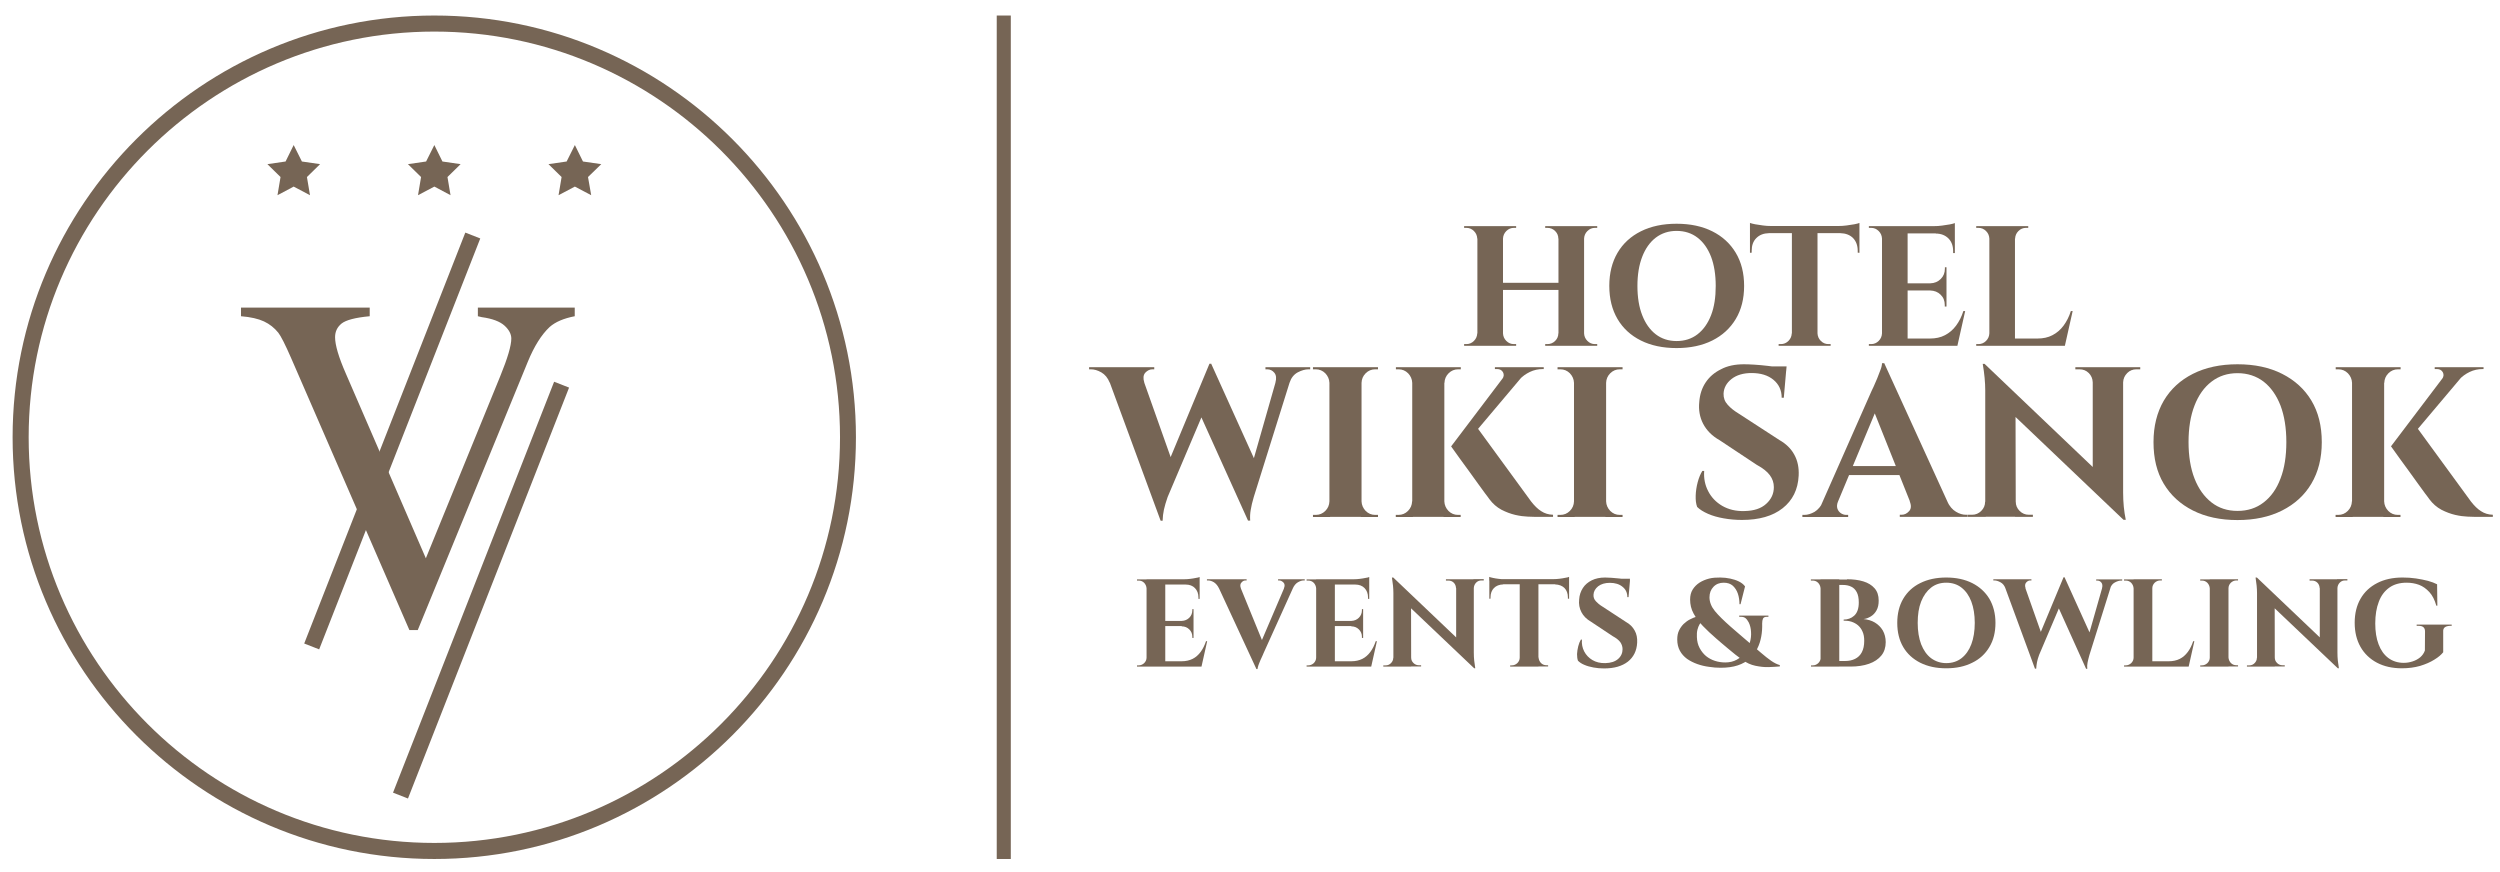
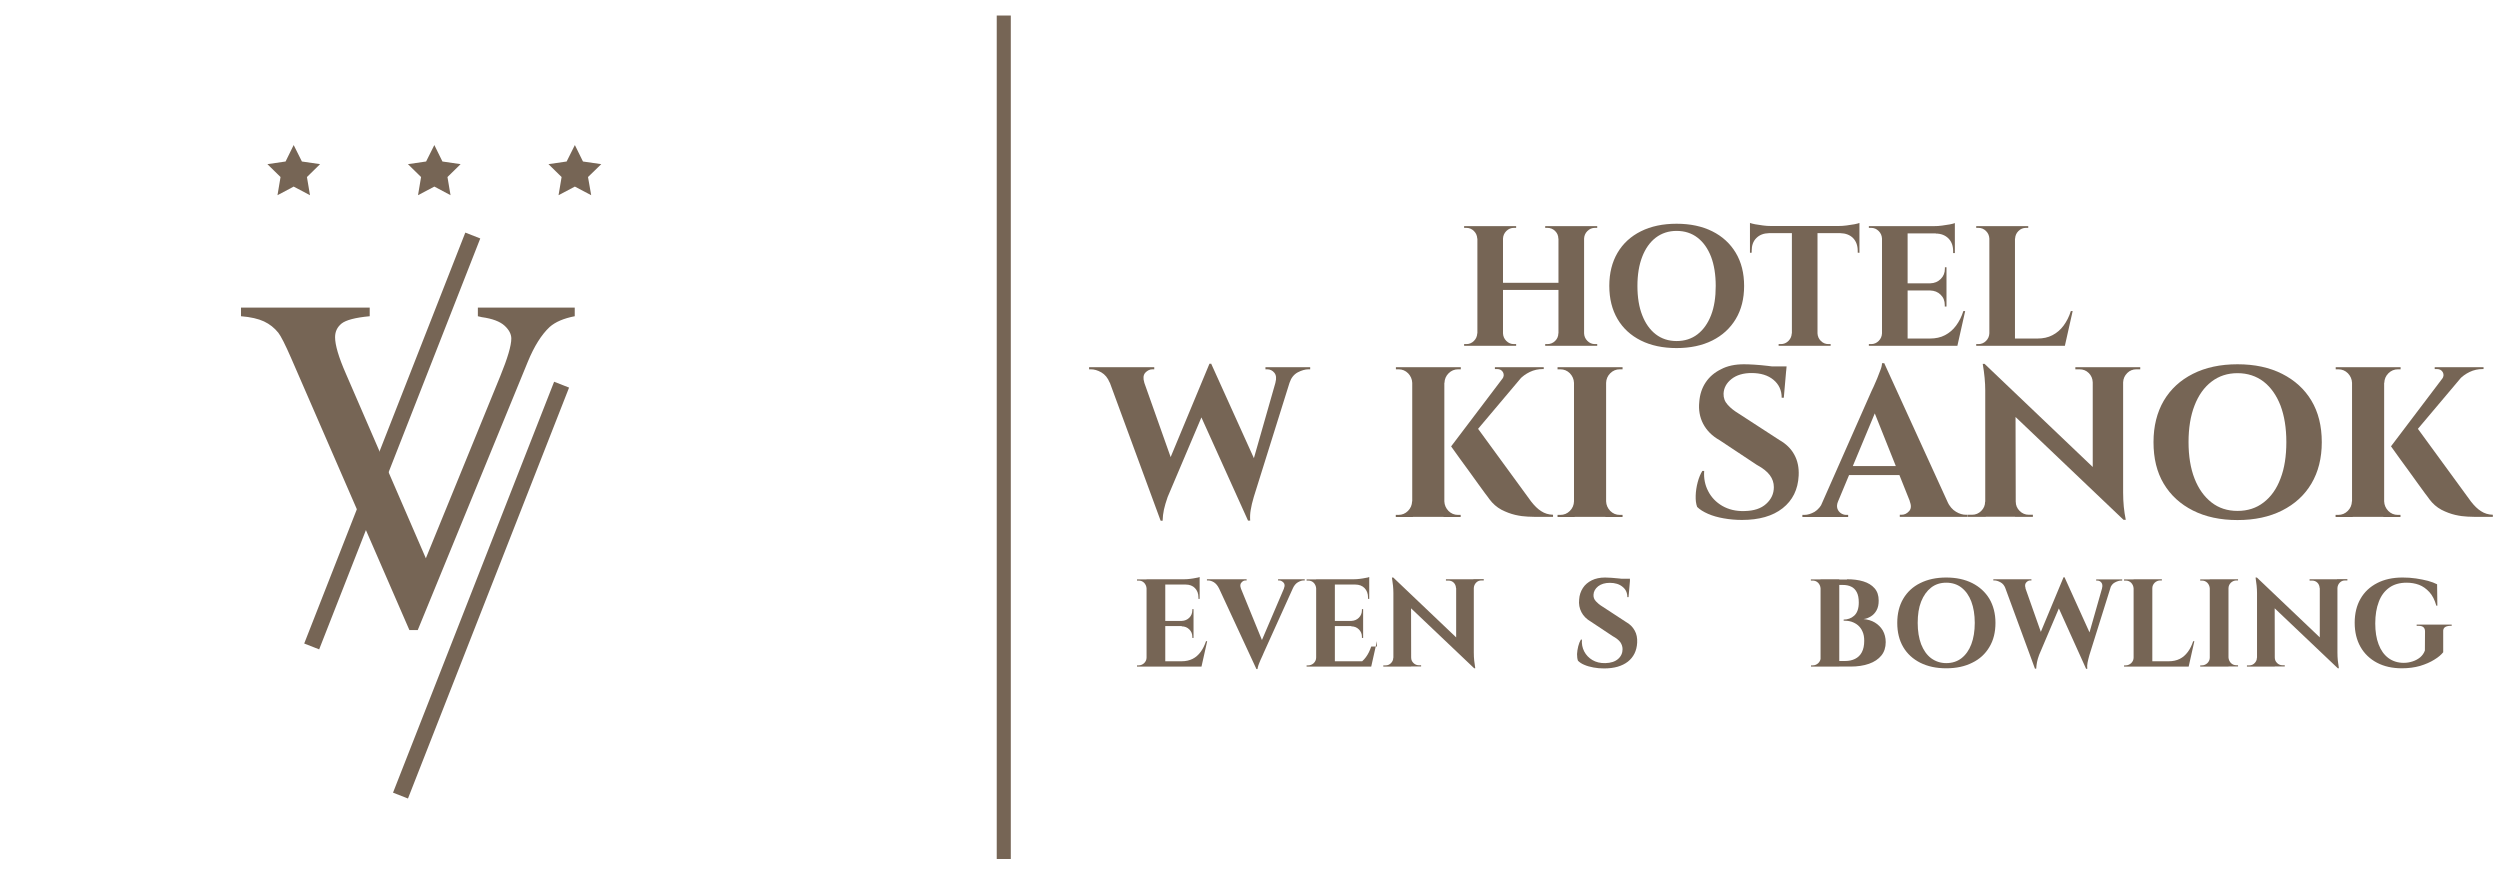
<svg xmlns="http://www.w3.org/2000/svg" version="1.1" id="Layer_1" x="0px" y="0px" viewBox="0 0 1883.9 656.8" style="enable-background:new 0 0 1883.9 656.8;" xml:space="preserve">
  <style type="text/css">
	.st0{fill:#766555;}
</style>
  <g id="XMLID_165_">
    <g id="XMLID_168_">
      <path id="XMLID_169_" class="st0" d="M433.1,231.8v6.5c-8.3,1.6-14.6,4.3-18.9,8.1c-6.2,5.8-11.7,14.6-16.5,26.3l-82.9,202.1h-6.3    l-89-204.7c-4.6-10.6-7.9-17-9.8-19.4c-2.9-3.6-6.5-6.5-10.8-8.5c-4.3-2-10-3.3-17.3-3.9v-6.5h97v6.5c-10.9,1-17.9,2.9-21.2,5.5    c-3.3,2.7-4.9,6.1-4.9,10.3c0,5.9,2.7,15.1,8.1,27.4l60.3,139.2L377,283.4c5.5-13.5,8.3-22.9,8.3-28.3c0-3.3-1.7-6.6-5.1-9.7    c-3.4-3.1-9.1-5.3-17.1-6.4c-0.6-0.1-1.6-0.4-3-0.7v-6.5H433.1z" />
    </g>
    <g id="XMLID_167_">
      <rect x="129.2" y="326.1" transform="matrix(0.365 -0.931 0.931 0.365 -121.517 486.184)" class="st0" width="332.6" height="12.1" />
    </g>
    <g id="XMLID_166_">
      <rect x="196.1" y="438.4" transform="matrix(0.365 -0.931 0.931 0.365 -183.563 619.867)" class="st0" width="332.6" height="12.1" />
    </g>
  </g>
  <polygon id="XMLID_173_" class="st0" points="221.3,109.3 227.5,121.7 241.2,123.7 231.3,133.4 233.6,147.1 221.3,140.6   209.1,147.1 211.4,133.4 201.5,123.7 215.2,121.7 " />
  <polygon id="XMLID_172_" class="st0" points="327.3,109.3 333.4,121.7 347.1,123.7 337.2,133.4 339.5,147.1 327.3,140.6 315,147.1   317.3,133.4 307.4,123.7 321.1,121.7 " />
  <polygon id="XMLID_171_" class="st0" points="433.2,109.3 439.3,121.7 453.1,123.7 443.1,133.4 445.5,147.1 433.2,140.6   420.9,147.1 423.2,133.4 413.3,123.7 427,121.7 " />
  <g>
-     <path class="st0" d="M327.3,647.3C152,647.3,9.5,504.7,9.5,329.5S152,11.7,327.3,11.7S645,154.3,645,329.5S502.5,647.3,327.3,647.3   z M327.3,23.8C158.7,23.8,21.6,161,21.6,329.5s137.1,305.7,305.7,305.7S633,498.1,633,329.5S495.8,23.8,327.3,23.8z" />
-   </g>
+     </g>
  <rect x="168.8" y="716.5" style="fill:none;" width="19.2" height="0" />
  <g>
    <rect x="751.1" y="11.7" class="st0" width="10.6" height="635.6" />
  </g>
  <g>
    <path class="st0" d="M1113.6,179.8h-0.4c-0.1-2.2-0.9-4.1-2.5-5.7c-1.6-1.6-3.5-2.4-5.7-2.4h-1.7v-1.3h10.3V179.8z M1113.6,251.2   v9.4h-10.3v-1.3h1.7c2.2,0,4.1-0.8,5.7-2.4c1.6-1.6,2.4-3.5,2.5-5.7H1113.6z M1132.6,170.4v90.2h-19.3v-90.2H1132.6z M1175.5,213.1   v5.4h-44.2v-5.4H1175.5z M1132.2,179.8v-9.4h10.3v1.3c-0.1,0-0.6,0-1.7,0c-2.2,0-4.1,0.8-5.7,2.4c-1.6,1.6-2.4,3.5-2.5,5.7H1132.2z    M1132.2,251.2h0.4c0.1,2.2,0.9,4.1,2.5,5.7c1.6,1.6,3.5,2.4,5.7,2.4c1,0,1.6,0,1.7,0v1.3h-10.3V251.2z M1174.7,179.8h-0.4   c0-2.2-0.8-4.1-2.4-5.7c-1.6-1.6-3.6-2.4-5.8-2.4c-1,0-1.6,0-1.7,0v-1.3h10.3V179.8z M1174.7,251.2v9.4h-10.3v-1.3   c0.1,0,0.6,0,1.7,0c2.2,0,4.2-0.8,5.8-2.4c1.6-1.6,2.4-3.5,2.4-5.7H1174.7z M1193.7,170.4v90.2h-19.3v-90.2H1193.7z M1193.3,179.8   v-9.4h10.3v1.3h-1.7c-2.2,0-4.1,0.8-5.7,2.4c-1.6,1.6-2.4,3.5-2.5,5.7H1193.3z M1193.3,251.2h0.4c0.1,2.2,0.9,4.1,2.5,5.7   c1.6,1.6,3.5,2.4,5.7,2.4h1.7v1.3h-10.3V251.2z" />
    <path class="st0" d="M1263.4,168.6c10.3,0,19.3,1.9,26.9,5.7c7.6,3.8,13.5,9.2,17.7,16.2c4.2,7,6.3,15.3,6.3,25   c0,9.6-2.1,17.9-6.3,24.9c-4.2,7-10.1,12.4-17.7,16.2c-7.6,3.8-16.6,5.7-26.9,5.7s-19.3-1.9-26.9-5.7c-7.6-3.8-13.5-9.2-17.6-16.2   c-4.1-7-6.2-15.3-6.2-25c0-9.6,2.1-17.9,6.2-24.9c4.1-7,10-12.4,17.6-16.2C1244.1,170.5,1253.1,168.6,1263.4,168.6z M1263.4,257   c6.1,0,11.4-1.7,15.8-5.1c4.4-3.4,7.8-8.2,10.2-14.4c2.4-6.2,3.5-13.5,3.5-22s-1.2-15.9-3.5-22c-2.4-6.2-5.8-11-10.2-14.4   c-4.4-3.4-9.7-5.1-15.8-5.1c-6,0-11.2,1.7-15.7,5.1c-4.4,3.4-7.8,8.2-10.2,14.4c-2.4,6.2-3.6,13.5-3.6,22s1.2,15.9,3.6,22   c2.4,6.2,5.8,11,10.2,14.4C1252.1,255.3,1257.4,257,1263.4,257z" />
    <path class="st0" d="M1318.7,168c0.9,0.3,2.2,0.7,3.9,1c1.8,0.3,3.7,0.6,5.9,0.9c2.1,0.3,4.1,0.4,5.9,0.4l-15.7,1.4V168z    M1401.2,170.3v5.4h-82.5v-5.4H1401.2z M1333,175.3v0.4c-4,0.1-7.1,1.3-9.5,3.7c-2.4,2.4-3.5,5.6-3.5,9.6v1.4l-1.3,0.1v-15.2H1333z    M1350.6,251.2v9.4h-10.3v-1.3h1.7c2.2,0,4.1-0.8,5.7-2.4c1.6-1.6,2.4-3.5,2.5-5.7H1350.6z M1369.6,170.8v89.8h-19.3v-89.8H1369.6z    M1369.2,251.2h0.4c0.1,2.2,0.9,4.1,2.5,5.7c1.6,1.6,3.5,2.4,5.7,2.4h1.7v1.3h-10.3V251.2z M1401.2,168v3.7l-15.7-1.4   c1.9,0,3.9-0.1,6-0.4c2.1-0.3,4.1-0.6,5.9-0.9C1399.1,168.7,1400.4,168.3,1401.2,168z M1401.2,175.3v15.2l-1.3-0.1V189   c0-4-1.2-7.2-3.5-9.6c-2.4-2.4-5.6-3.6-9.6-3.7v-0.4H1401.2z" />
    <path class="st0" d="M1418.6,179.8h-0.4c-0.1-2.2-0.9-4.1-2.5-5.7c-1.6-1.6-3.5-2.4-5.7-2.4h-1.7v-1.3h10.3V179.8z M1418.6,251.2   v9.4h-10.3v-1.3h1.7c2.2,0,4.1-0.8,5.7-2.4c1.6-1.6,2.4-3.5,2.5-5.7H1418.6z M1437.5,170.4v90.2h-19.3v-90.2H1437.5z M1473.1,170.4   v5.5h-36v-5.5H1473.1z M1466.8,213.5v5.4h-29.6v-5.4H1466.8z M1471.5,255.1l3.1,5.5h-37.5v-5.5H1471.5z M1480.9,234.3l-5.9,26.3   h-25.3l4.6-5.5c4.3,0,8.1-0.8,11.3-2.5c3.3-1.7,6.1-4.1,8.4-7.2c2.3-3.1,4.2-6.8,5.5-11H1480.9z M1466.8,201.4v12.4h-12.2v-0.3   c3.2-0.1,5.8-1.2,7.9-3.3c2.1-2.1,3.1-4.7,3.1-7.8v-1H1466.8z M1466.8,218.6V231h-1.3v-1.2c0-3.1-1-5.7-3.1-7.7   c-2.1-2.1-4.7-3.1-7.9-3.2v-0.3H1466.8z M1473.1,168.1v3.7l-15.7-1.4c1.9,0,3.9-0.1,6-0.4c2.1-0.3,4.1-0.6,5.9-0.9   C1471,168.8,1472.3,168.4,1473.1,168.1z M1473.1,175.6v15.1h-1.3v-1.5c0-4-1.2-7.1-3.5-9.5c-2.4-2.4-5.6-3.7-9.6-3.7v-0.3H1473.1z" />
    <path class="st0" d="M1499.5,179.8h-0.4c-0.1-2.2-0.9-4.1-2.5-5.7c-1.6-1.6-3.5-2.4-5.7-2.4h-1.7v-1.3h10.3V179.8z M1499.5,251.2   v9.4h-10.3v-1.3h1.7c2.2,0,4.1-0.8,5.7-2.4c1.6-1.6,2.4-3.5,2.5-5.7H1499.5z M1518.4,170.4v90.2h-19.3v-90.2H1518.4z M1518.1,179.8   v-9.4h10.3v1.3c-0.1,0-0.6,0-1.7,0c-2.2,0-4.1,0.8-5.7,2.4c-1.6,1.6-2.4,3.5-2.5,5.7H1518.1z M1552.5,255.1l3.1,5.5h-37.5v-5.5   H1552.5z M1561.9,234.3l-5.9,26.3h-25.3l4.6-5.5c4.3,0,8.1-0.8,11.3-2.5c3.3-1.7,6.1-4.1,8.4-7.2c2.3-3.1,4.2-6.8,5.5-11H1561.9z" />
    <path class="st0" d="M862.3,288.3h-26.1c-1.4-3.5-3.5-6.1-6.3-7.7c-2.8-1.6-5.4-2.3-7.9-2.3h-1.3v-1.6h49.1v1.6h-1.4   c-2,0-3.8,0.9-5.4,2.6C861.5,282.7,861.3,285.1,862.3,288.3z M832.4,277.7h26.1l25.8,72.8l-9.7,41.9L832.4,277.7z M912.8,274.2   l2.9,15.9l-35.8,84.4c-1.3,3.7-2.2,6.8-2.8,9.5c-0.6,2.7-0.9,5.5-1,8.4h-1.4l-4.5-19.2l41.2-99.1H912.8z M912.8,274.3l35.4,78.3   l-7.7,39.8l-38.8-85.9L912.8,274.3z M975.1,277.7l-30.3,96.8c-1.1,3.8-1.9,7-2.3,9.7c-0.5,2.7-0.6,5.5-0.4,8.1h-1.6l-4.5-15.9   l28.2-98.8H975.1z M961.1,288.3c0.9-3.2,0.6-5.7-0.8-7.4c-1.4-1.7-3.2-2.6-5.3-2.6h-1.4v-1.6h33.7v1.6h-1.3c-2.5,0-5.2,0.8-8.1,2.3   c-2.9,1.6-4.9,4.1-6.1,7.7H961.1z" />
-     <path class="st0" d="M1002.3,288.5h-0.5c-0.1-2.8-1.2-5.2-3.1-7.2c-2-2-4.4-3-7.2-3h-2.1v-1.6h12.9V288.5z M1002.3,377.8v11.8   h-12.9v-1.6h2.1c2.8,0,5.2-1,7.2-3c2-2,3-4.4,3.1-7.2H1002.3z M1026,276.7v112.8h-24.2V276.7H1026z M1025.5,288.5v-11.8h12.9v1.6   c-0.1,0-0.8,0-2.1,0c-2.8,0-5.2,1-7.2,3c-2,2-3,4.4-3.1,7.2H1025.5z M1025.5,377.8h0.5c0.1,2.8,1.2,5.2,3.1,7.2c2,2,4.4,3,7.2,3   c1.3,0,2,0,2.1,0v1.6h-12.9V377.8z" />
    <path class="st0" d="M1064.7,288.5h-0.5c-0.1-2.8-1.2-5.2-3.1-7.2c-2-2-4.4-3-7.2-3c-0.1,0-0.5,0-1,0c-0.6,0-0.9,0-1,0v-1.6h12.9   V288.5z M1064.7,377.8v11.8h-12.9v-1.6c0.1,0,0.5,0,1,0c0.6,0,0.9,0,1,0c2.8,0,5.2-1,7.2-3c2-2,3-4.4,3.1-7.2H1064.7z    M1088.4,276.7v112.8h-24.2V276.7H1088.4z M1087.9,288.5v-11.8h12.9v1.6c-0.1,0-0.5,0-1,0c-0.6,0-0.9,0-1,0c-2.8,0-5.2,1-7.2,3   c-2,2-3,4.4-3.1,7.2H1087.9z M1087.9,377.8h0.5c0.1,2.8,1.2,5.2,3.1,7.2c2,2,4.4,3,7.2,3c0.1,0,0.5,0,1,0c0.6,0,0.9,0,1,0v1.6   h-12.9V377.8z M1152,277.9l-48.5,57.5l-10,1l44.3-58.5H1152z M1111.6,320.1l42.2,57.8c2.5,3.2,5,5.7,7.6,7.3   c2.6,1.7,5.5,2.6,8.9,2.7v1.6H1157c-1.2,0-3.1-0.1-5.9-0.2c-2.7-0.1-5.8-0.5-9.3-1.3c-3.4-0.8-6.9-2.1-10.4-3.9   c-3.5-1.9-6.5-4.5-9.1-8c-0.5-0.8-1.6-2.2-3.2-4.3c-1.6-2.1-3.5-4.7-5.6-7.7c-2.2-3-4.4-6.1-6.7-9.3c-2.3-3.2-4.5-6.1-6.5-8.9   c-2-2.8-4.3-6-6.8-9.5L1111.6,320.1z M1163.3,276.7v1.4h-0.6c-3.5,0-6.8,0.7-9.9,2.2c-3.1,1.5-5.7,3.4-7.8,5.7l-13-0.3   c1.3-1.8,1.5-3.5,0.6-5.2c-0.9-1.6-2.4-2.4-4.5-2.4h-1.6v-1.4h36.2H1163.3z" />
    <path class="st0" d="M1186.6,288.5h-0.5c-0.1-2.8-1.2-5.2-3.1-7.2c-2-2-4.4-3-7.2-3h-2.1v-1.6h12.9V288.5z M1186.6,377.8v11.8   h-12.9v-1.6h2.1c2.8,0,5.2-1,7.2-3c2-2,3-4.4,3.1-7.2H1186.6z M1210.3,276.7v112.8h-24.2V276.7H1210.3z M1209.8,288.5v-11.8h12.9   v1.6c-0.1,0-0.8,0-2.1,0c-2.8,0-5.2,1-7.2,3c-2,2-3,4.4-3.1,7.2H1209.8z M1209.8,377.8h0.5c0.1,2.8,1.2,5.2,3.1,7.2   c2,2,4.4,3,7.2,3c1.3,0,2,0,2.1,0v1.6h-12.9V377.8z" />
    <path class="st0" d="M1314.2,274.5c2.1,0,4.8,0.1,8,0.3c3.2,0.2,6.4,0.5,9.8,0.9c3.4,0.4,6.3,0.8,8.9,1.1c2.5,0.4,4.3,0.8,5.2,1.2   l-1.9,21.7h-1.6c0-5.6-2.1-10.1-6.2-13.5c-4.1-3.4-9.6-5.1-16.5-5.1c-6.2,0-11.3,1.5-15.1,4.5c-3.8,3-5.8,6.7-6,11   c-0.1,3.2,0.9,6,3.1,8.4c2.1,2.4,4.9,4.6,8.2,6.6l30.8,20c4.9,2.8,8.7,6.4,11.2,11c2.5,4.5,3.6,9.8,3.3,15.8   c-0.5,10.5-4.6,18.7-12.1,24.6c-7.5,5.9-17.7,8.8-30.6,8.8c-4.7,0-9.3-0.4-13.8-1.2c-4.5-0.8-8.4-1.9-11.8-3.4   c-3.4-1.5-6.2-3.2-8.2-5.2c-0.9-2.4-1.2-5.2-1.1-8.5c0.1-3.3,0.6-6.7,1.5-10.1c0.9-3.4,2.1-6.3,3.5-8.5h1.4   c-0.4,5.5,0.6,10.6,3,15.2c2.4,4.7,6,8.4,10.6,11.1c4.7,2.7,10.2,4.1,16.7,3.9c7.1-0.1,12.6-1.9,16.4-5.4c3.9-3.5,5.8-7.7,5.8-12.6   c0-3.3-1-6.3-3-9c-2-2.7-5.2-5.3-9.7-7.7l-28.2-18.7c-5.7-3.2-9.8-7.4-12.4-12.4c-2.6-5-3.5-10.5-2.9-16.4c0.4-5.6,2-10.5,4.8-14.7   c2.8-4.2,6.6-7.5,11.5-9.9C1301.6,275.7,1307.5,274.5,1314.2,274.5z M1346.3,276.1l-0.3,3.4h-19v-3.4H1346.3z" />
    <path class="st0" d="M1385.1,377.8c-0.9,2.1-1,4-0.5,5.5c0.5,1.5,1.5,2.7,2.7,3.5c1.3,0.8,2.6,1.2,3.9,1.2h1.5v1.6h-34.5v-1.6h1.5   c2.5,0,5-0.8,7.7-2.3c2.6-1.6,4.8-4.2,6.5-7.8H1385.1z M1419.8,273.5l0.6,19.7l-40,95.9h-11.8l41.7-94.4c0.3-0.6,0.9-1.9,1.7-3.6   c0.8-1.8,1.7-3.8,2.6-6c0.9-2.3,1.7-4.4,2.5-6.5c0.8-2.1,1.1-3.7,1.1-4.9H1419.8z M1436.7,351.2v6.8h-47.4v-6.8H1436.7z    M1419.8,273.5l52.5,115h-28.8l-33.5-83.9L1419.8,273.5z M1439.1,377.8h28.2c1.8,3.7,4,6.3,6.6,7.8c2.6,1.6,5.1,2.3,7.6,2.3h1.3   v1.6h-51.2v-1.6h1.4c2.1,0,4-0.9,5.6-2.7C1440.2,383.5,1440.4,381,1439.1,377.8z" />
    <path class="st0" d="M1496.4,378.1v11.4h-13.4v-1.6c1.9,0,3,0,3.1,0c2.7,0,5-1,6.9-2.9c1.9-1.9,2.9-4.2,2.9-6.9H1496.4z    M1495.6,274.3l23.2,24.6l0.2,90.5h-23v-95.1c0-6-0.6-12.7-1.9-20.1H1495.6z M1495.6,274.3l102.8,98l1.9,19.5L1497.6,294   L1495.6,274.3z M1519,378.1c0,2.7,1,5,2.9,6.9c1.9,1.9,4.2,2.9,6.9,2.9c0.1,0,1.1,0,3.1,0v1.6h-13.4v-11.4H1519z M1563.9,276.7   h13.4v11.4h-0.3c-0.1-2.8-1.1-5.1-3-7c-1.9-1.9-4.2-2.8-7-2.8c-1.9,0-3,0-3.1,0V276.7z M1599.9,276.7v94.4c0,4,0.2,7.5,0.5,10.7   c0.3,3.2,0.8,6.5,1.5,9.9h-1.5l-23.4-26.1v-88.9H1599.9z M1612.8,276.7v1.6h-2.9c-2.7,0-5,0.9-6.9,2.8c-1.9,1.9-3,4.2-3.1,7h-0.5   v-11.4H1612.8z" />
    <path class="st0" d="M1686.1,274.5c12.9,0,24.1,2.4,33.6,7.2c9.5,4.8,16.9,11.5,22.1,20.2c5.2,8.7,7.8,19.1,7.8,31.3   c0,12-2.6,22.4-7.8,31.2c-5.2,8.8-12.6,15.5-22.1,20.3c-9.5,4.8-20.7,7.2-33.6,7.2c-12.9,0-24.1-2.4-33.6-7.2   c-9.5-4.8-16.8-11.5-22-20.2c-5.2-8.7-7.7-19.1-7.7-31.3c0-12,2.6-22.4,7.7-31.2c5.2-8.8,12.5-15.5,22-20.3   C1662,276.9,1673.2,274.5,1686.1,274.5z M1686.1,385c7.6,0,14.2-2.1,19.7-6.4c5.5-4.2,9.8-10.2,12.7-18c3-7.7,4.4-16.9,4.4-27.5   c0-10.6-1.5-19.8-4.4-27.5c-3-7.7-7.2-13.7-12.7-18c-5.5-4.2-12.1-6.4-19.7-6.4c-7.5,0-14,2.1-19.6,6.4c-5.5,4.2-9.8,10.2-12.8,18   c-3,7.7-4.5,16.9-4.5,27.5c0,10.6,1.5,19.8,4.5,27.5c3,7.7,7.3,13.7,12.8,18C1672,382.9,1678.5,385,1686.1,385z" />
    <path class="st0" d="M1772.9,288.5h-0.5c-0.1-2.8-1.2-5.2-3.1-7.2c-2-2-4.4-3-7.2-3c-0.1,0-0.5,0-1,0c-0.6,0-0.9,0-1,0v-1.6h12.9   V288.5z M1772.9,377.8v11.8H1760v-1.6c0.1,0,0.5,0,1,0c0.6,0,0.9,0,1,0c2.8,0,5.2-1,7.2-3c2-2,3-4.4,3.1-7.2H1772.9z M1796.6,276.7   v112.8h-24.2V276.7H1796.6z M1796.1,288.5v-11.8h12.9v1.6c-0.1,0-0.5,0-1,0c-0.6,0-0.9,0-1,0c-2.8,0-5.2,1-7.2,3   c-2,2-3,4.4-3.1,7.2H1796.1z M1796.1,377.8h0.5c0.1,2.8,1.2,5.2,3.1,7.2c2,2,4.4,3,7.2,3c0.1,0,0.5,0,1,0c0.6,0,0.9,0,1,0v1.6   h-12.9V377.8z M1860.2,277.9l-48.5,57.5l-10,1l44.3-58.5H1860.2z M1819.8,320.1l42.2,57.8c2.5,3.2,5,5.7,7.6,7.3   c2.6,1.7,5.5,2.6,8.9,2.7v1.6h-13.2c-1.2,0-3.1-0.1-5.9-0.2c-2.7-0.1-5.8-0.5-9.3-1.3c-3.4-0.8-6.9-2.1-10.4-3.9   c-3.5-1.9-6.5-4.5-9.1-8c-0.5-0.8-1.6-2.2-3.2-4.3c-1.6-2.1-3.5-4.7-5.6-7.7c-2.2-3-4.4-6.1-6.7-9.3c-2.3-3.2-4.5-6.1-6.5-8.9   c-2-2.8-4.3-6-6.8-9.5L1819.8,320.1z M1871.5,276.7v1.4h-0.6c-3.5,0-6.8,0.7-9.9,2.2c-3.1,1.5-5.7,3.4-7.8,5.7l-13-0.3   c1.3-1.8,1.5-3.5,0.6-5.2c-0.9-1.6-2.4-2.4-4.5-2.4h-1.6v-1.4h36.2H1871.5z" />
    <path class="st0" d="M864.3,443.4H864c-0.1-1.6-0.7-3-1.8-4.2c-1.2-1.2-2.6-1.7-4.2-1.7h-1.2v-0.9h7.5V443.4z M864.3,495.4v6.9   h-7.5v-0.9h1.2c1.6,0,3-0.6,4.2-1.7c1.2-1.2,1.8-2.6,1.8-4.2H864.3z M878.1,436.5v65.8H864v-65.8H878.1z M904,436.5v4h-26.2v-4H904   z M899.4,467.9v3.9h-21.6v-3.9H899.4z M902.9,498.3l2.3,4h-27.3v-4H902.9z M909.7,483.1l-4.3,19.2H887l3.4-4c3.1,0,5.9-0.6,8.3-1.8   c2.4-1.2,4.4-3,6.1-5.3c1.7-2.3,3-5,4-8H909.7z M899.4,459.1v9h-8.9v-0.2c2.3-0.1,4.2-0.9,5.7-2.4c1.5-1.5,2.3-3.4,2.3-5.7v-0.8   H899.4z M899.4,471.7v9h-0.9v-0.8c0-2.3-0.8-4.1-2.3-5.6c-1.5-1.5-3.4-2.3-5.7-2.3v-0.2H899.4z M904,434.8v2.7l-11.5-1   c1.4,0,2.8-0.1,4.4-0.3c1.5-0.2,3-0.4,4.3-0.7C902.5,435.3,903.4,435.1,904,434.8z M904,440.3v11h-0.9v-1.1c0-2.9-0.9-5.2-2.6-7   c-1.7-1.8-4.1-2.7-7-2.7v-0.2H904z" />
    <path class="st0" d="M935.1,443.4h-16.5c-1-2.1-2.3-3.6-3.8-4.6c-1.5-0.9-3-1.4-4.5-1.4h-0.8v-0.9h29.9v0.9h-0.8   c-1.2,0-2.2,0.5-3.1,1.6C934.5,440,934.4,441.5,935.1,443.4z M946.8,504.2l-31.1-67.1h16.8l20,49L946.8,504.2z M946.8,504.2   l-0.3-11.5l23.9-55.9h6.8l-24.9,55.1c-0.1,0.4-0.4,1.1-0.9,2.1c-0.5,1-1,2.2-1.6,3.5c-0.6,1.3-1,2.6-1.5,3.8   c-0.4,1.2-0.6,2.2-0.7,2.9H946.8z M967.5,443.4c0.8-1.9,0.7-3.3-0.3-4.4c-1-1-2.1-1.6-3.3-1.6h-0.8v-0.9h20.1v0.9h-0.8   c-1.4,0-2.8,0.5-4.4,1.4c-1.5,0.9-2.8,2.4-3.8,4.6H967.5z" />
-     <path class="st0" d="M992.1,443.4h-0.3c-0.1-1.6-0.7-3-1.8-4.2c-1.2-1.2-2.6-1.7-4.2-1.7h-1.2v-0.9h7.5V443.4z M992.1,495.4v6.9   h-7.5v-0.9h1.2c1.6,0,3-0.6,4.2-1.7c1.2-1.2,1.8-2.6,1.8-4.2H992.1z M1005.9,436.5v65.8h-14.1v-65.8H1005.9z M1031.8,436.5v4h-26.2   v-4H1031.8z M1027.2,467.9v3.9h-21.6v-3.9H1027.2z M1030.7,498.3l2.3,4h-27.3v-4H1030.7z M1037.6,483.1l-4.3,19.2h-18.4l3.4-4   c3.1,0,5.9-0.6,8.3-1.8c2.4-1.2,4.4-3,6.1-5.3c1.7-2.3,3-5,4-8H1037.6z M1027.2,459.1v9h-8.9v-0.2c2.3-0.1,4.2-0.9,5.7-2.4   c1.5-1.5,2.3-3.4,2.3-5.7v-0.8H1027.2z M1027.2,471.7v9h-0.9v-0.8c0-2.3-0.8-4.1-2.3-5.6c-1.5-1.5-3.4-2.3-5.7-2.3v-0.2H1027.2z    M1031.8,434.8v2.7l-11.5-1c1.4,0,2.8-0.1,4.4-0.3c1.5-0.2,3-0.4,4.3-0.7C1030.3,435.3,1031.3,435.1,1031.8,434.8z M1031.8,440.3   v11h-0.9v-1.1c0-2.9-0.9-5.2-2.6-7c-1.7-1.8-4.1-2.7-7-2.7v-0.2H1031.8z" />
+     <path class="st0" d="M992.1,443.4h-0.3c-0.1-1.6-0.7-3-1.8-4.2c-1.2-1.2-2.6-1.7-4.2-1.7h-1.2v-0.9h7.5V443.4z M992.1,495.4v6.9   h-7.5v-0.9h1.2c1.6,0,3-0.6,4.2-1.7c1.2-1.2,1.8-2.6,1.8-4.2H992.1z M1005.9,436.5v65.8h-14.1v-65.8H1005.9z M1031.8,436.5v4h-26.2   v-4H1031.8z M1027.2,467.9v3.9h-21.6v-3.9H1027.2z M1030.7,498.3l2.3,4h-27.3v-4H1030.7z M1037.6,483.1l-4.3,19.2h-18.4c3.1,0,5.9-0.6,8.3-1.8c2.4-1.2,4.4-3,6.1-5.3c1.7-2.3,3-5,4-8H1037.6z M1027.2,459.1v9h-8.9v-0.2c2.3-0.1,4.2-0.9,5.7-2.4   c1.5-1.5,2.3-3.4,2.3-5.7v-0.8H1027.2z M1027.2,471.7v9h-0.9v-0.8c0-2.3-0.8-4.1-2.3-5.6c-1.5-1.5-3.4-2.3-5.7-2.3v-0.2H1027.2z    M1031.8,434.8v2.7l-11.5-1c1.4,0,2.8-0.1,4.4-0.3c1.5-0.2,3-0.4,4.3-0.7C1030.3,435.3,1031.3,435.1,1031.8,434.8z M1031.8,440.3   v11h-0.9v-1.1c0-2.9-0.9-5.2-2.6-7c-1.7-1.8-4.1-2.7-7-2.7v-0.2H1031.8z" />
    <path class="st0" d="M1050.2,495.6v6.7h-7.8v-0.9c1.1,0,1.7,0,1.8,0c1.6,0,2.9-0.6,4-1.7c1.1-1.1,1.7-2.5,1.7-4H1050.2z    M1049.8,435.1l13.5,14.4l0.1,52.8H1050v-55.4c0-3.5-0.4-7.4-1.1-11.7H1049.8z M1049.8,435.1l60,57.1l1.1,11.4l-60-57L1049.8,435.1   z M1063.4,495.6c0,1.6,0.6,2.9,1.7,4c1.1,1.1,2.5,1.7,4,1.7c0.1,0,0.7,0,1.8,0v0.9h-7.8v-6.7H1063.4z M1089.6,436.5h7.8v6.7h-0.2   c-0.1-1.6-0.6-3-1.7-4.1c-1.1-1.1-2.5-1.6-4.1-1.6c-1.1,0-1.7,0-1.8,0V436.5z M1110.6,436.5v55.1c0,2.3,0.1,4.4,0.3,6.2   c0.2,1.8,0.5,3.8,0.8,5.8h-0.8l-13.6-15.2v-51.9H1110.6z M1118.1,436.5v0.9h-1.7c-1.6,0-2.9,0.5-4,1.6c-1.1,1.1-1.7,2.5-1.8,4.1   h-0.3v-6.7H1118.1z" />
-     <path class="st0" d="M1122.2,434.7c0.6,0.3,1.6,0.5,2.9,0.8c1.3,0.3,2.7,0.5,4.3,0.7c1.6,0.2,3,0.3,4.3,0.3l-11.5,1V434.7z    M1182.4,436.4v3.9h-60.1v-3.9H1182.4z M1132.7,440.1v0.3c-2.9,0.1-5.2,1-6.9,2.7c-1.7,1.7-2.6,4.1-2.6,7v1l-0.9,0.1v-11.1H1132.7z    M1145.5,495.4v6.9h-7.5v-0.9h1.2c1.6,0,3-0.6,4.2-1.7c1.2-1.2,1.8-2.6,1.8-4.2H1145.5z M1159.3,436.8v65.5h-14.1v-65.5H1159.3z    M1159.1,495.4h0.3c0.1,1.6,0.7,3,1.8,4.2c1.2,1.2,2.6,1.7,4.2,1.7h1.2v0.9h-7.5V495.4z M1182.4,434.7v2.7l-11.5-1   c1.4,0,2.8-0.1,4.4-0.3c1.5-0.2,3-0.4,4.3-0.7C1180.9,435.2,1181.8,435,1182.4,434.7z M1182.4,440.1v11.1l-0.9-0.1v-1   c0-2.9-0.9-5.3-2.6-7c-1.7-1.7-4.1-2.6-7-2.7v-0.3H1182.4z" />
    <path class="st0" d="M1209.6,435.2c1.3,0,2.8,0.1,4.7,0.2c1.8,0.1,3.8,0.3,5.7,0.5c2,0.2,3.7,0.4,5.2,0.7c1.5,0.2,2.5,0.5,3.1,0.7   l-1.1,12.7h-0.9c0-3.3-1.2-5.9-3.6-7.8c-2.4-2-5.6-3-9.6-3c-3.6,0-6.6,0.9-8.8,2.6c-2.2,1.8-3.4,3.9-3.5,6.4   c-0.1,1.9,0.5,3.5,1.8,4.9c1.3,1.4,2.8,2.7,4.8,3.9l17.9,11.7c2.9,1.6,5.1,3.8,6.5,6.4c1.5,2.6,2.1,5.7,1.9,9.2   c-0.3,6.1-2.7,10.9-7,14.3c-4.4,3.4-10.3,5.1-17.9,5.1c-2.8,0-5.4-0.2-8-0.7c-2.6-0.5-4.9-1.1-6.9-2c-2-0.8-3.6-1.9-4.8-3.1   c-0.5-1.4-0.7-3-0.7-5c0.1-1.9,0.4-3.9,0.9-5.9c0.5-2,1.2-3.7,2-5h0.8c-0.3,3.2,0.3,6.2,1.7,8.9c1.4,2.7,3.5,4.9,6.2,6.5   c2.7,1.6,6,2.4,9.7,2.3c4.1-0.1,7.3-1.1,9.6-3.1c2.3-2,3.4-4.5,3.4-7.4c0-1.9-0.6-3.7-1.7-5.3c-1.2-1.6-3.1-3.1-5.7-4.5l-16.4-10.9   c-3.3-1.9-5.7-4.3-7.2-7.2c-1.5-2.9-2.1-6.1-1.7-9.6c0.2-3.3,1.2-6.1,2.8-8.6c1.6-2.5,3.9-4.4,6.7-5.8   C1202.3,435.9,1205.7,435.2,1209.6,435.2z M1228.3,436.1l-0.2,2H1217v-2H1228.3z" />
-     <path class="st0" d="M1327.9,469.8c0.1,3.4-0.1,6.7-0.7,9.9c-0.6,3.2-1.5,6.2-3,9.1c-1.4,2.8-3.3,5.3-5.7,7.5   c-2.4,2.2-5.4,3.9-9,5.1s-7.9,1.8-12.9,1.8c-2.8,0-5.8-0.2-8.8-0.7c-3.1-0.4-6-1.1-8.8-2.1c-2.8-1-5.4-2.3-7.7-3.9   c-2.3-1.7-4.1-3.7-5.4-6.1c-1.3-2.4-2-5.2-2-8.5c0-2.6,0.4-4.8,1.3-6.7c0.9-1.9,2.1-3.6,3.5-5c1.5-1.4,3.1-2.6,4.7-3.4   c1.7-0.9,3.4-1.6,5-2.1c1.7-0.5,3.1-0.8,4.4-0.8l1.8,1.8c-0.5,0.5-1.1,1.1-1.8,1.9s-1.4,1.7-2.1,2.9c-0.7,1.2-1.2,2.5-1.6,4.1   c-0.4,1.6-0.5,3.4-0.4,5.5c0.1,3.1,0.8,5.9,2.1,8.3c1.3,2.4,2.9,4.4,4.8,6c2,1.6,4.2,2.8,6.7,3.6c2.5,0.8,5.1,1.2,7.8,1.2   c3.3,0,6.2-0.7,8.7-2.1c2.5-1.4,4.5-3.2,6.2-5.5c1.6-2.3,2.8-4.7,3.6-7.4c0.8-2.7,1.1-5.4,0.9-8c-0.1-2.6-0.7-5-1.7-7.1   c-0.8-1.5-1.6-2.6-2.5-3.3c-0.9-0.7-2-1-3.3-1h-1.4v-0.9h22v0.9h-1.3c-1.4,0-2.4,0.5-2.8,1.4   C1328.1,467.1,1327.9,468.3,1327.9,469.8z M1296.4,435.2c2.5,0,5,0.3,7.4,0.8c2.4,0.5,4.6,1.2,6.6,2.2c2,1,3.5,2.2,4.6,3.7   l-3.4,13.4h-0.8c0-2.8-0.4-5.5-1.2-7.9c-0.8-2.4-2.1-4.4-3.8-6c-1.7-1.5-4-2.3-6.9-2.3c-3.1,0-5.7,1-7.7,3.1s-3,4.7-3,7.9   c0,3.6,1.4,7.1,4.1,10.4c2.7,3.3,6.7,7.2,11.8,11.7c1.3,1.1,2.8,2.4,4.5,3.9c1.7,1.5,3.3,2.9,5,4.3c1.7,1.4,3.1,2.6,4.2,3.6   c3.4,2.9,6.5,5.5,9.2,7.9c2.8,2.4,5.3,4.4,7.6,6c2.3,1.6,4.5,2.7,6.6,3.3v1c-2.4,0.2-5.3,0.4-8.5,0.5c-3.2,0.1-6.5-0.3-9.9-1   c-3.4-0.7-6.7-2.2-9.9-4.5c-1.6-1.2-3.4-2.5-5.3-4c-1.9-1.5-3.7-3-5.6-4.6c-1.8-1.5-3.5-3-5.1-4.3c-1.5-1.3-2.8-2.4-3.7-3.2   c-3.6-3.1-6.9-6.2-9.9-9.3c-3-3.1-5.3-6.2-7.1-9.5c-1.8-3.3-2.6-6.8-2.6-10.5c0-2.9,0.6-5.4,1.9-7.5c1.3-2.1,3-3.8,5.1-5.2   c2.2-1.4,4.6-2.4,7.3-3.1S1293.5,435.2,1296.4,435.2z" />
    <path class="st0" d="M1372.2,443.4h-0.3c-0.1-1.6-0.7-3-1.8-4.2c-1.2-1.2-2.6-1.7-4.2-1.7c-0.1,0-0.3,0-0.6,0s-0.5,0-0.7,0v-0.9   h7.5V443.4z M1372.2,495.4v6.9h-7.5v-0.9c0.1,0,0.3,0,0.7,0s0.5,0,0.6,0c1.6,0,3-0.6,4.2-1.7c1.2-1.2,1.8-2.6,1.8-4.2H1372.2z    M1386,436.5v65.8h-14.1v-65.8H1386z M1391.8,436.5c4.6,0,8.7,0.5,12.3,1.6c3.6,1.1,6.4,2.8,8.5,5.2s3.1,5.4,3.1,9.3   c0,2.9-0.5,5.3-1.6,7.3c-1.1,2-2.5,3.5-4.3,4.6c-1.8,1.1-3.6,1.8-5.5,2c3.1,0.3,6,1.1,8.5,2.6c2.5,1.5,4.5,3.5,6,6   c1.4,2.5,2.2,5.5,2.2,8.8c0,4-1.1,7.4-3.3,10.1c-2.2,2.7-5.3,4.8-9.3,6.2c-4,1.4-8.6,2.1-13.9,2.1h-9.3c0.1-1.4,0.1-2.9,0.1-4.2   h5.1c2.8,0,5.3-0.5,7.5-1.6s3.9-2.7,5.1-5c1.2-2.3,1.8-5.1,1.8-8.6c0-2.8-0.4-5.1-1.3-7c-0.8-1.9-2-3.5-3.4-4.7   c-1.4-1.2-3.1-2.1-4.9-2.7c-1.9-0.6-3.9-0.8-5.9-0.8v-0.8c1.4,0,2.8-0.2,4.2-0.7c1.4-0.5,2.6-1.2,3.7-2.2c1.1-1,2-2.3,2.6-4   c0.6-1.7,0.9-3.6,0.9-6c0-3.2-0.5-5.8-1.5-7.7c-1-1.9-2.4-3.4-4.2-4.2c-1.8-0.9-3.9-1.3-6.3-1.3h-12.1c0-0.1-0.1-0.4-0.2-1.1   c-0.2-0.7-0.4-1.6-0.7-3H1391.8z" />
    <path class="st0" d="M1466.6,435.2c7.5,0,14,1.4,19.6,4.2c5.5,2.8,9.8,6.7,12.9,11.8c3,5.1,4.6,11.2,4.6,18.2   c0,7-1.5,13.1-4.6,18.2c-3,5.1-7.3,9.1-12.9,11.8c-5.5,2.8-12.1,4.2-19.6,4.2s-14-1.4-19.6-4.2c-5.5-2.8-9.8-6.7-12.8-11.8   c-3-5.1-4.5-11.2-4.5-18.2c0-7,1.5-13.1,4.5-18.2c3-5.1,7.3-9.1,12.8-11.8C1452.6,436.6,1459.1,435.2,1466.6,435.2z M1466.6,499.7   c4.4,0,8.3-1.2,11.5-3.7c3.2-2.5,5.7-6,7.4-10.5c1.7-4.5,2.6-9.9,2.6-16.1c0-6.2-0.9-11.6-2.6-16.1c-1.7-4.5-4.2-8-7.4-10.5   c-3.2-2.5-7.1-3.7-11.5-3.7c-4.4,0-8.2,1.2-11.4,3.7c-3.2,2.5-5.7,6-7.5,10.5c-1.8,4.5-2.6,9.9-2.6,16.1c0,6.2,0.9,11.6,2.6,16.1   c1.8,4.5,4.2,8,7.5,10.5C1458.5,498.4,1462.3,499.7,1466.6,499.7z" />
    <path class="st0" d="M1526.4,443.3h-15.2c-0.8-2.1-2-3.6-3.7-4.5c-1.6-0.9-3.2-1.4-4.6-1.4h-0.8v-0.9h28.7v0.9h-0.8   c-1.2,0-2.2,0.5-3.1,1.5C1525.9,440,1525.8,441.4,1526.4,443.3z M1508.9,437.1h15.2l15,42.5l-5.6,24.4L1508.9,437.1z M1555.8,435   l1.7,9.3l-20.9,49.2c-0.8,2.1-1.3,4-1.6,5.5c-0.3,1.6-0.5,3.2-0.6,4.9h-0.8l-2.6-11.2L1555,435H1555.8z M1555.8,435.1l20.7,45.7   L1572,504l-22.6-50.1L1555.8,435.1z M1592.2,437.1l-17.7,56.5c-0.6,2.2-1.1,4.1-1.4,5.7s-0.4,3.2-0.2,4.7h-0.9l-2.6-9.3l16.4-57.6   H1592.2z M1584,443.3c0.5-1.9,0.3-3.3-0.5-4.3c-0.8-1-1.8-1.5-3.1-1.5h-0.8v-0.9h19.6v0.9h-0.8c-1.4,0-3,0.5-4.7,1.4   c-1.7,0.9-2.9,2.4-3.6,4.5H1584z" />
    <path class="st0" d="M1608.1,443.4h-0.3c-0.1-1.6-0.7-3-1.8-4.2c-1.2-1.2-2.6-1.7-4.2-1.7h-1.2v-0.9h7.5V443.4z M1608.1,495.4v6.9   h-7.5v-0.9h1.2c1.6,0,3-0.6,4.2-1.7c1.2-1.2,1.8-2.6,1.8-4.2H1608.1z M1621.9,436.5v65.8h-14.1v-65.8H1621.9z M1621.6,443.4v-6.9   h7.5v0.9c-0.1,0-0.5,0-1.2,0c-1.6,0-3,0.6-4.2,1.7c-1.2,1.2-1.8,2.6-1.8,4.2H1621.6z M1646.7,498.3l2.3,4h-27.3v-4H1646.7z    M1653.6,483.1l-4.3,19.2h-18.4l3.4-4c3.1,0,5.9-0.6,8.3-1.8c2.4-1.2,4.4-3,6.1-5.3c1.7-2.3,3-5,4-8H1653.6z" />
    <path class="st0" d="M1665.5,443.4h-0.3c-0.1-1.6-0.7-3-1.8-4.2c-1.2-1.2-2.6-1.7-4.2-1.7h-1.2v-0.9h7.5V443.4z M1665.5,495.4v6.9   h-7.5v-0.9h1.2c1.6,0,3-0.6,4.2-1.7c1.2-1.2,1.8-2.6,1.8-4.2H1665.5z M1679.3,436.5v65.8h-14.1v-65.8H1679.3z M1679,443.4v-6.9h7.5   v0.9c-0.1,0-0.5,0-1.2,0c-1.6,0-3,0.6-4.2,1.7c-1.2,1.2-1.8,2.6-1.8,4.2H1679z M1679,495.4h0.3c0.1,1.6,0.7,3,1.8,4.2   c1.2,1.2,2.6,1.7,4.2,1.7c0.8,0,1.2,0,1.2,0v0.9h-7.5V495.4z" />
    <path class="st0" d="M1701,495.6v6.7h-7.8v-0.9c1.1,0,1.7,0,1.8,0c1.6,0,2.9-0.6,4-1.7c1.1-1.1,1.7-2.5,1.7-4H1701z M1700.6,435.1   l13.5,14.4l0.1,52.8h-13.4v-55.4c0-3.5-0.4-7.4-1.1-11.7H1700.6z M1700.6,435.1l60,57.1l1.1,11.4l-60-57L1700.6,435.1z    M1714.2,495.6c0,1.6,0.6,2.9,1.7,4c1.1,1.1,2.5,1.7,4,1.7c0.1,0,0.7,0,1.8,0v0.9h-7.8v-6.7H1714.2z M1740.4,436.5h7.8v6.7h-0.2   c-0.1-1.6-0.6-3-1.7-4.1c-1.1-1.1-2.5-1.6-4.1-1.6c-1.1,0-1.7,0-1.8,0V436.5z M1761.4,436.5v55.1c0,2.3,0.1,4.4,0.3,6.2   c0.2,1.8,0.5,3.8,0.8,5.8h-0.8l-13.6-15.2v-51.9H1761.4z M1768.9,436.5v0.9h-1.7c-1.6,0-2.9,0.5-4,1.6c-1.1,1.1-1.7,2.5-1.8,4.1   h-0.3v-6.7H1768.9z" />
    <path class="st0" d="M1841.1,476v15.5c-1.5,1.9-3.7,3.8-6.7,5.6c-3,1.9-6.5,3.4-10.7,4.7c-4.2,1.2-8.8,1.8-13.8,1.8   c-7.1,0-13.4-1.4-18.7-4.2c-5.3-2.8-9.5-6.8-12.4-11.9c-2.9-5.1-4.4-11.2-4.4-18.2c0-7,1.5-13.1,4.4-18.1c2.9-5.1,7.1-9,12.5-11.8   c5.4-2.8,11.8-4.2,19.2-4.2c3.4,0,6.8,0.2,10.1,0.7c3.3,0.5,6.3,1.1,9,1.8c2.8,0.8,5,1.6,6.9,2.6l0.2,16.1h-0.8   c-1.2-4.3-2.9-7.7-5.2-10.2c-2.3-2.5-4.9-4.4-7.8-5.5c-3-1.1-6.1-1.6-9.4-1.6c-5.1,0-9.5,1.2-13,3.7c-3.5,2.5-6.2,6-7.9,10.6   c-1.8,4.6-2.7,10.1-2.7,16.4c0,6,0.8,11.3,2.5,15.7c1.7,4.5,4.1,7.9,7.3,10.3c3.2,2.4,7.1,3.7,11.7,3.7c2.3,0,4.6-0.4,6.7-1.1   c2.2-0.7,4.1-1.8,5.7-3.1c1.6-1.4,2.8-3.1,3.5-5.1l0.1-14.4c0-2.8-1.6-4.2-4.8-4.2h-1.5v-0.9h26.4v0.9h-1.4   C1842.5,471.8,1840.9,473.2,1841.1,476z" />
  </g>
</svg>